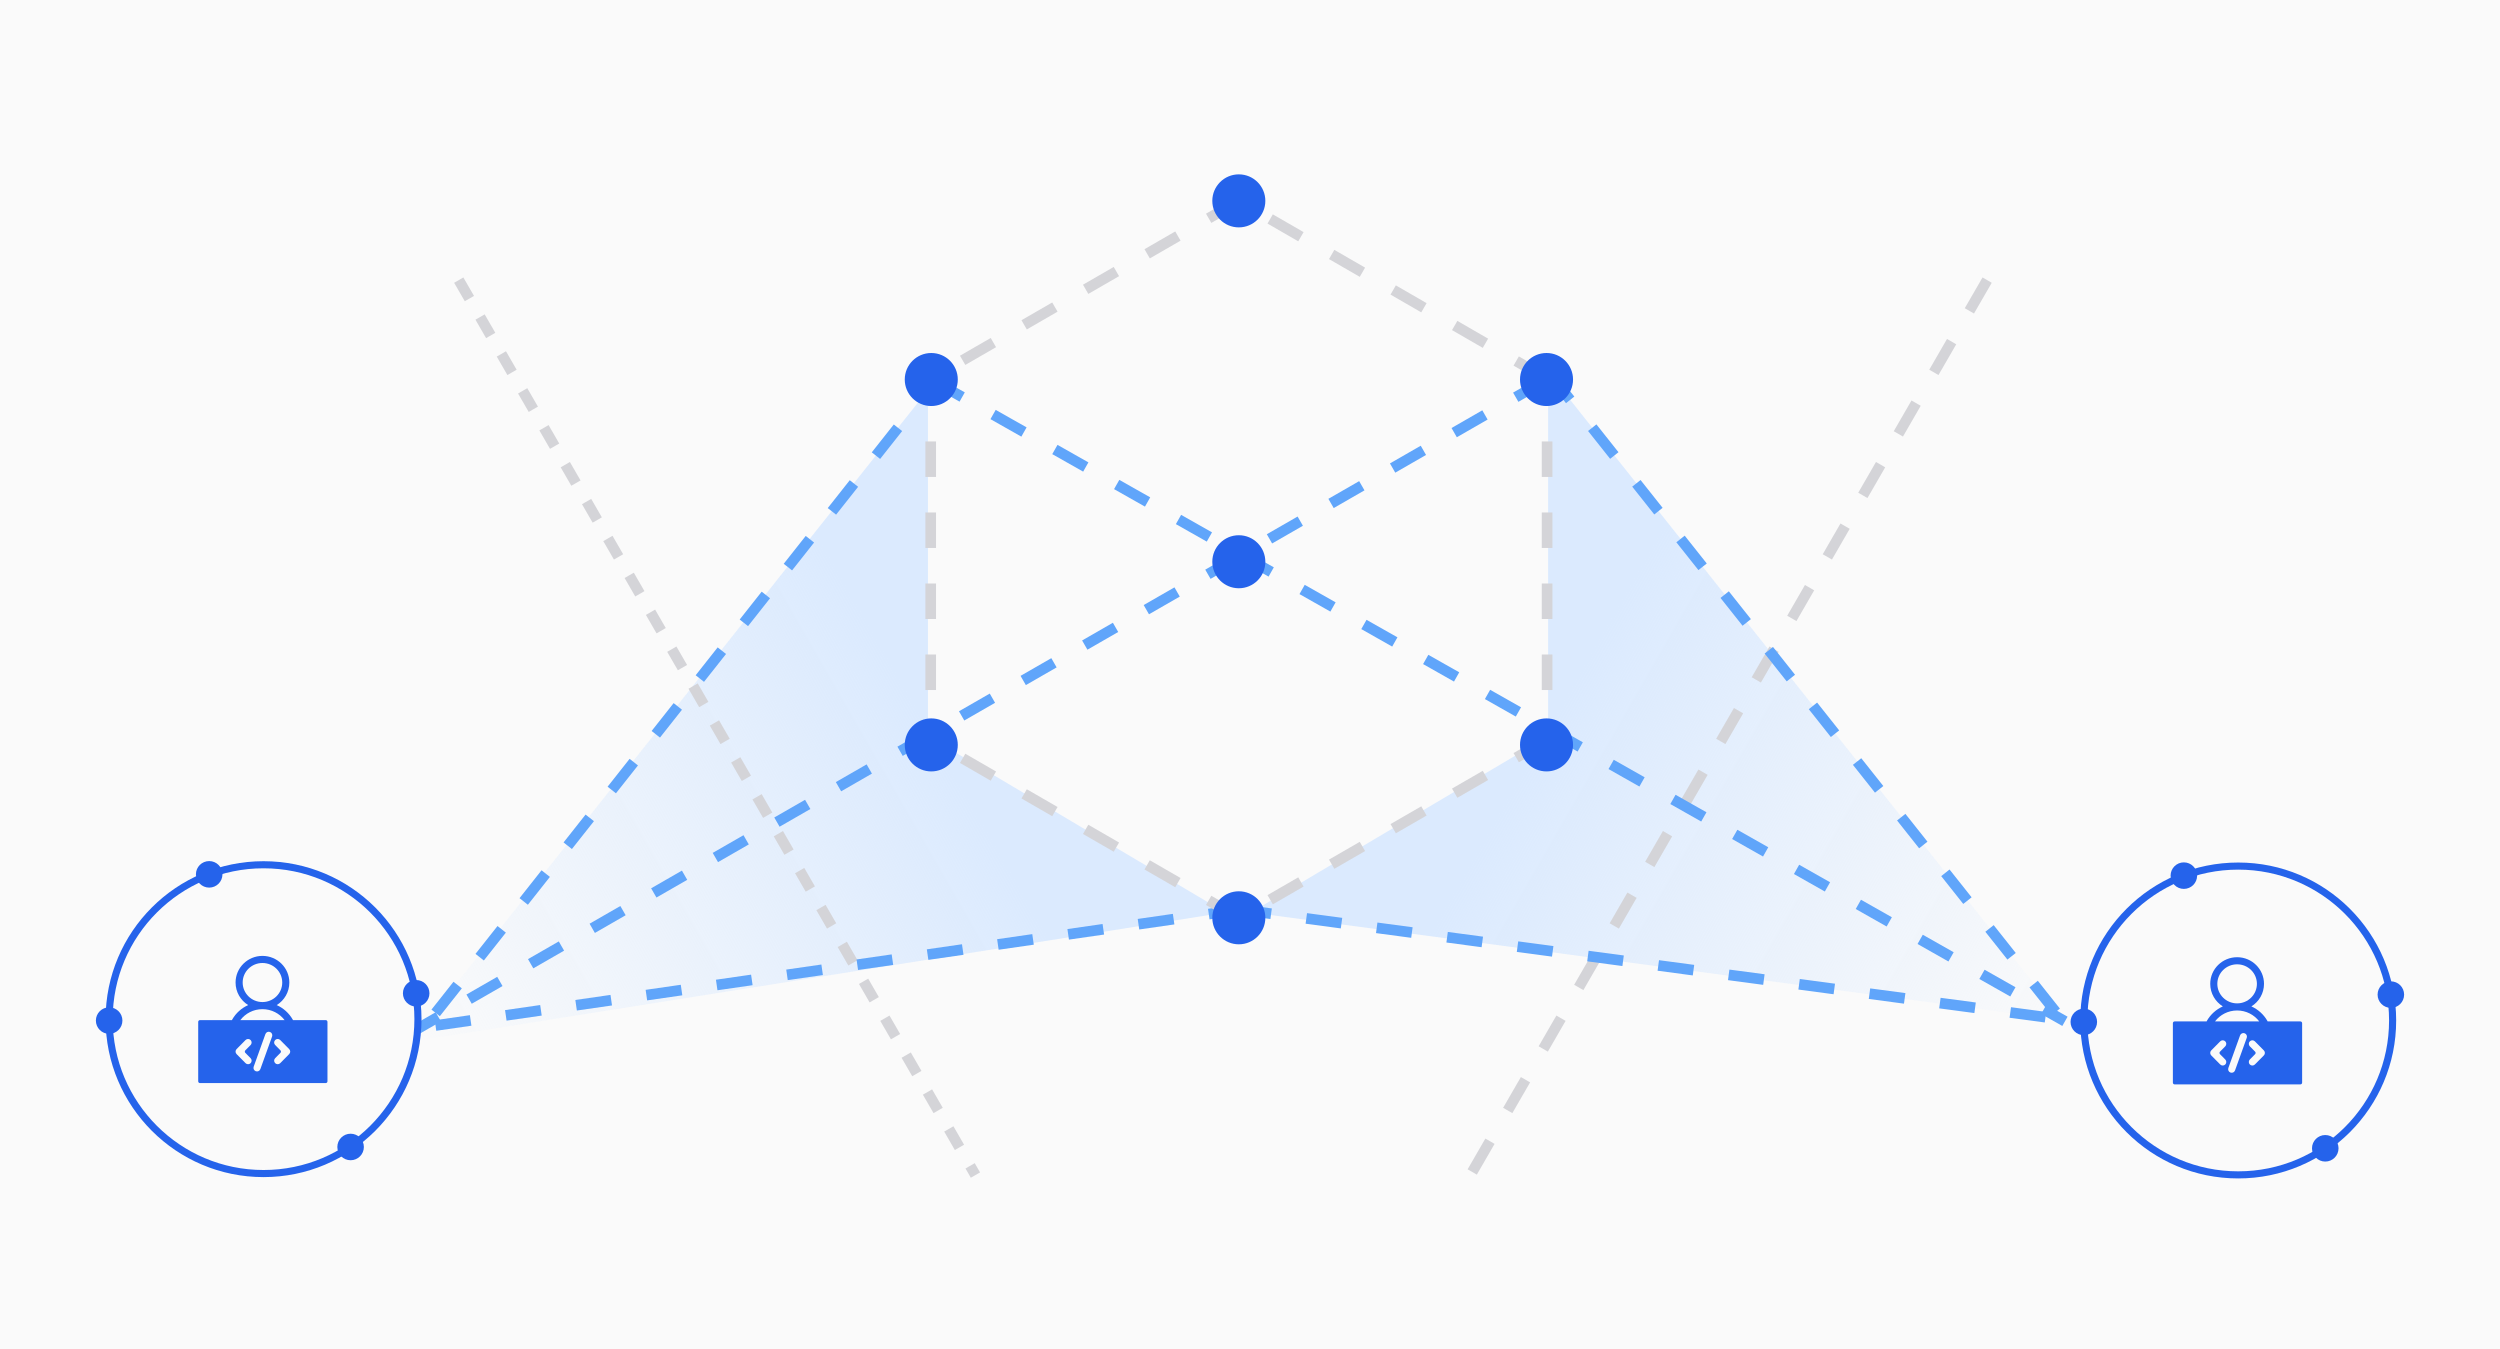
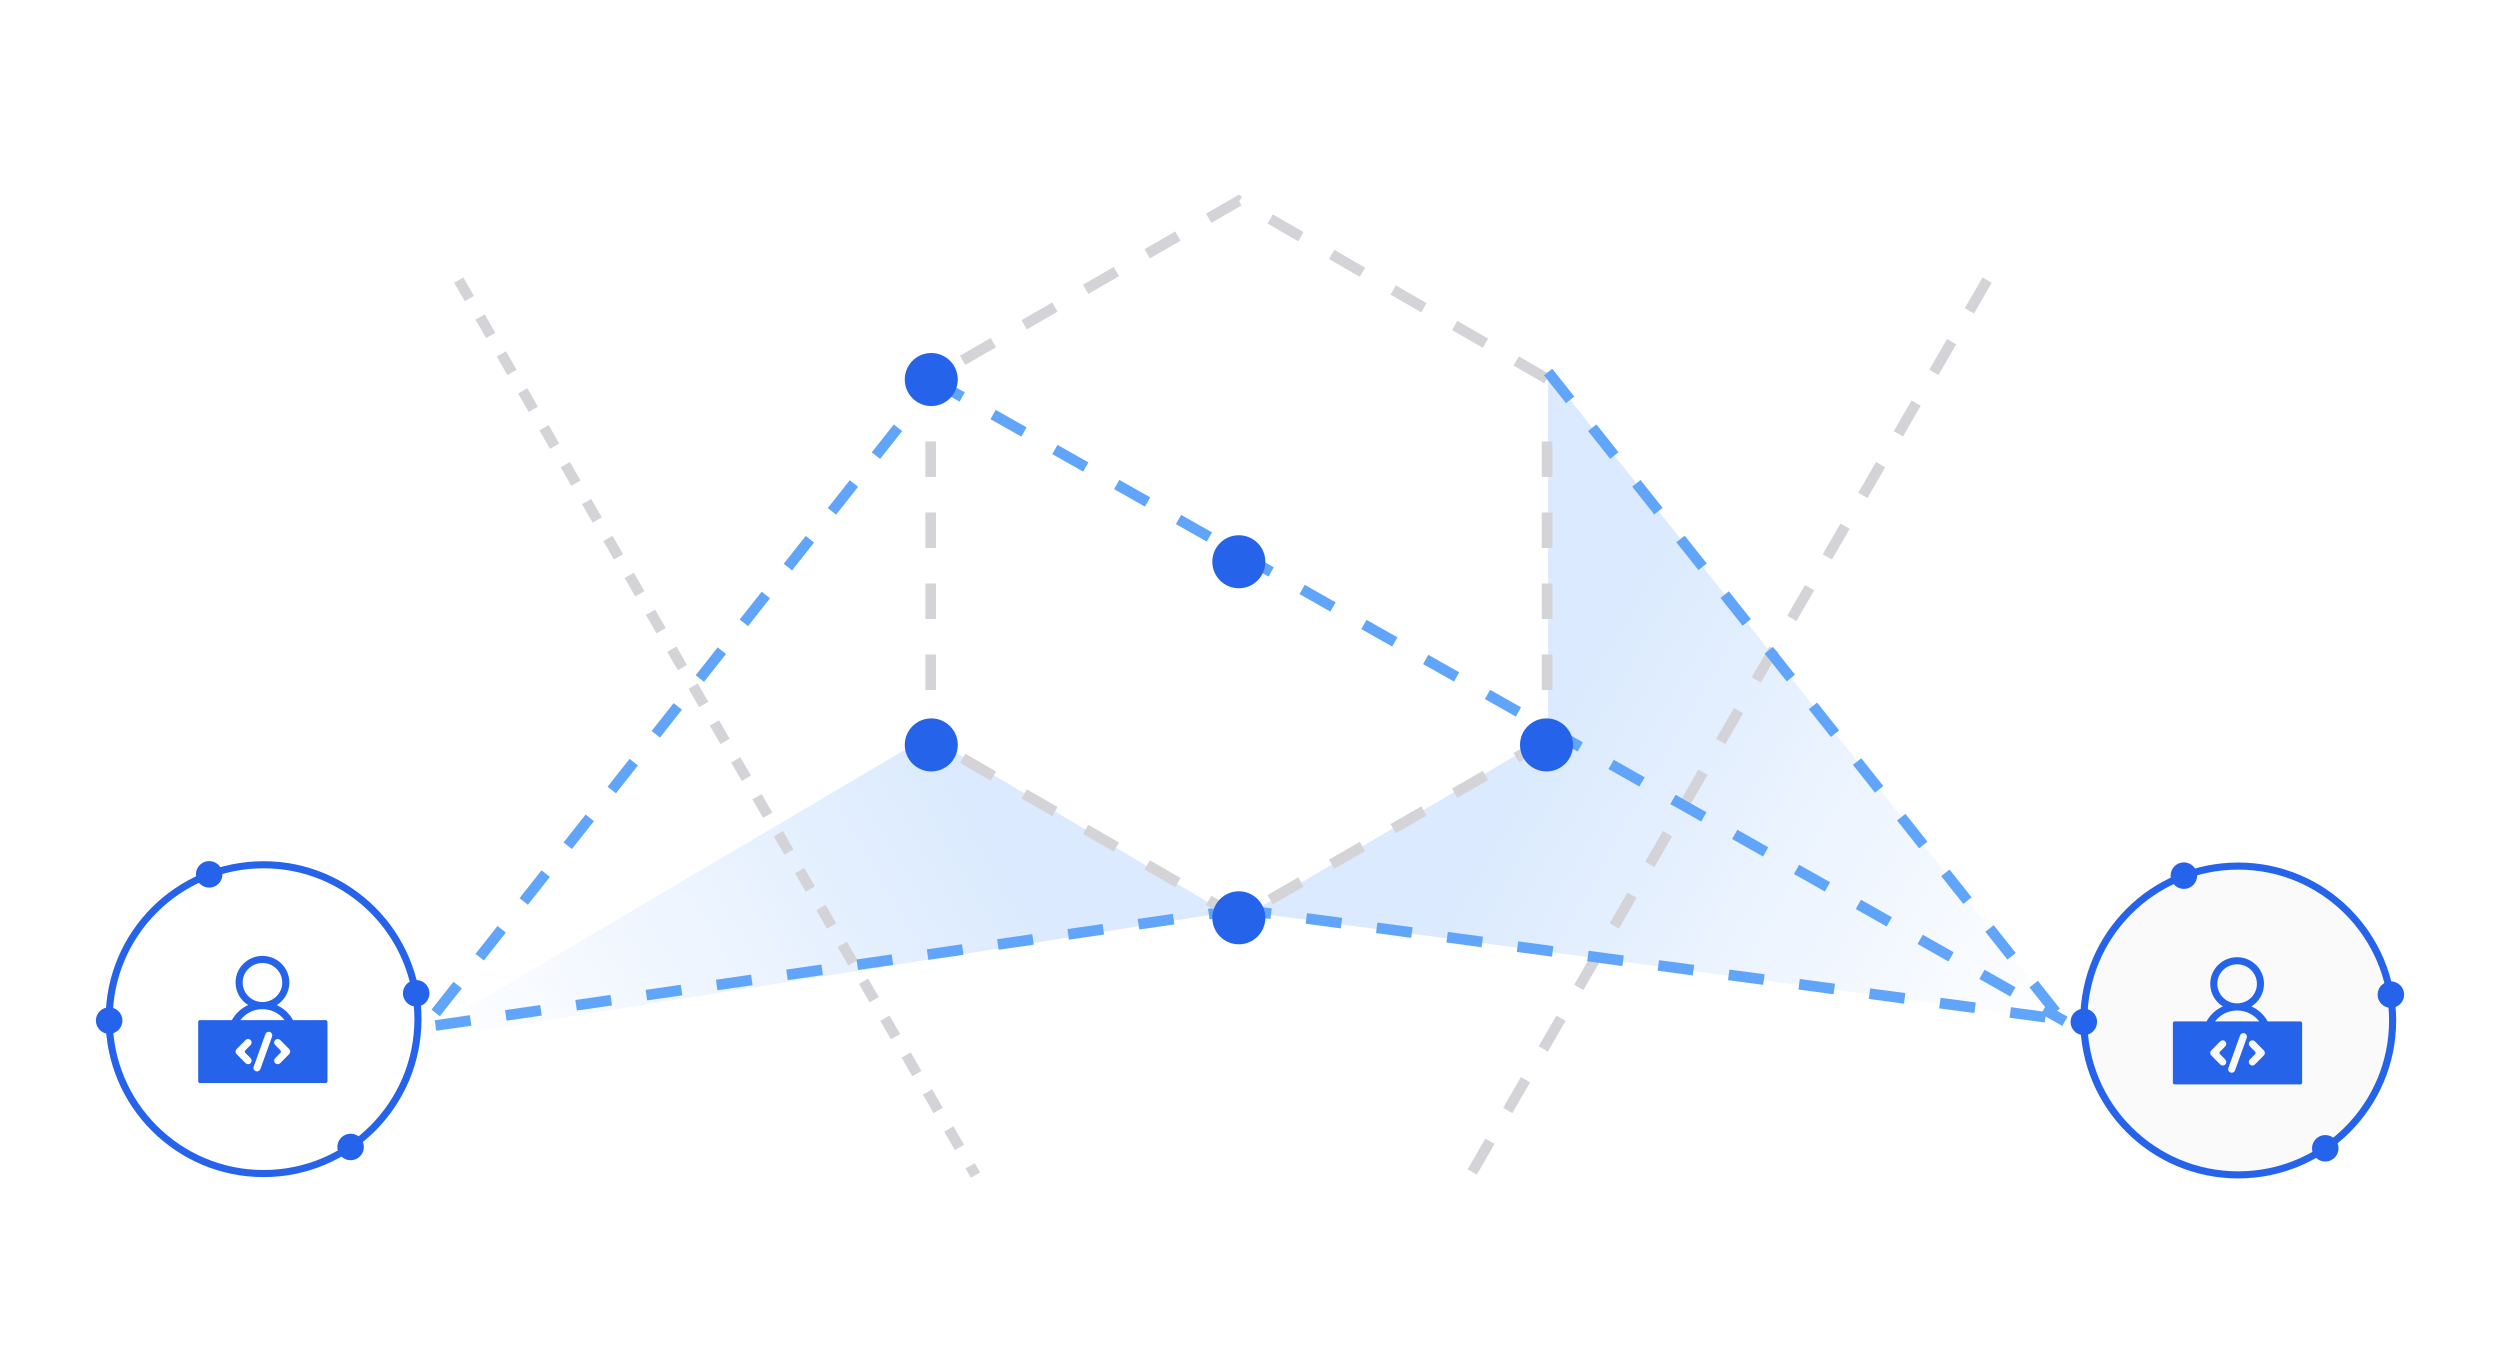
<svg xmlns="http://www.w3.org/2000/svg" width="704" height="380" viewBox="0 0 704 380" fill="none">
-   <rect width="704" height="380" fill="#FAFAFA" />
  <path d="M580.853 287.218L435.943 104.769V207.307L352.247 256.95L580.853 287.218Z" fill="url(#paint0_linear_2490_151262)" />
-   <path d="M115.475 293.38L261.314 109.824L261.314 207.306L345.01 256.948L115.475 293.38Z" fill="url(#paint1_linear_2490_151262)" />
+   <path d="M115.475 293.38L261.314 207.306L345.01 256.948L115.475 293.38Z" fill="url(#paint1_linear_2490_151262)" />
  <path d="M435.621 106.661L348.853 56.565L262.086 106.661" stroke="#D4D4D8" stroke-width="3" stroke-dasharray="10 10" />
  <path d="M129.183 78.881L274.685 330.899" stroke="#D4D4D8" stroke-width="3" stroke-dasharray="6 6" />
  <path d="M559.577 78.881L414.074 330.899" stroke="#D4D4D8" stroke-width="3" stroke-dasharray="10 10" />
-   <path d="M435.501 106.874L115.411 290.952" stroke="#60A5FA" stroke-width="3" stroke-dasharray="10 10" />
  <path d="M262.246 106.874L581.487 287.607" stroke="#60A5FA" stroke-width="3" stroke-dasharray="10 10" />
  <path d="M265.266 104.769L120.971 287.395" stroke="#60A5FA" stroke-width="3" stroke-dasharray="10 10" />
  <path d="M435.943 104.769L580.508 286.99" stroke="#60A5FA" stroke-width="3" stroke-dasharray="10 10" />
  <path d="M350.288 255.979L120.549 289.082" stroke="#60A5FA" stroke-width="3" stroke-dasharray="10 10" />
  <path d="M348.034 255.979L580.461 287.035" stroke="#60A5FA" stroke-width="3" stroke-dasharray="10 10" />
  <path d="M435.621 208.358L348.853 258.453L262.086 208.358" stroke="#D4D4D8" stroke-width="3" stroke-dasharray="10 10" />
  <path d="M262.086 124.308V207.003" stroke="#D4D4D8" stroke-width="3" stroke-dasharray="10 10" />
  <path d="M435.662 124.308V207.003" stroke="#D4D4D8" stroke-width="3" stroke-dasharray="10 10" />
  <rect x="586.142" y="243.895" width="87.876" height="87.006" rx="43.503" fill="#FAFAFA" />
  <path fill-rule="evenodd" clip-rule="evenodd" d="M629.973 271.551C626.885 271.551 624.401 274.023 624.401 277.05C624.401 280.077 626.885 282.55 629.973 282.55C633.06 282.55 635.545 280.077 635.545 277.05C635.545 274.023 633.06 271.551 629.973 271.551ZM622.401 277.05C622.401 272.898 625.802 269.551 629.973 269.551C634.144 269.551 637.545 272.898 637.545 277.05C637.545 279.733 636.125 282.08 633.995 283.405C635.893 284.254 637.468 285.686 638.488 287.471C638.518 287.524 638.542 287.577 638.562 287.632H647.781C648.057 287.632 648.281 287.856 648.281 288.132V304.869C648.281 305.145 648.057 305.369 647.781 305.369H612.381C612.104 305.369 611.881 305.145 611.881 304.869V288.132C611.881 287.856 612.104 287.632 612.381 287.632H621.39C621.411 287.566 621.44 287.501 621.476 287.438C622.496 285.668 624.064 284.249 625.95 283.405C623.82 282.08 622.401 279.733 622.401 277.05ZM623.743 287.632H636.202C634.784 285.762 632.523 284.55 629.972 284.55C627.422 284.55 625.16 285.762 623.743 287.632ZM632.085 290.967C632.604 291.154 632.874 291.727 632.687 292.247L629.384 301.431C629.197 301.951 628.624 302.221 628.104 302.034C627.585 301.847 627.315 301.274 627.502 300.755L630.805 291.57C630.992 291.05 631.565 290.78 632.085 290.967ZM626.628 293.235C627.02 293.623 627.024 294.256 626.636 294.649L625.152 296.149C624.959 296.344 624.959 296.658 625.152 296.853L626.636 298.353C627.024 298.746 627.02 299.379 626.628 299.767C626.235 300.156 625.602 300.152 625.214 299.759L622.686 297.204C622.301 296.815 622.301 296.187 622.686 295.798L625.214 293.243C625.602 292.85 626.235 292.847 626.628 293.235ZM634.975 293.243C634.587 292.85 633.953 292.847 633.561 293.235C633.168 293.623 633.165 294.256 633.553 294.649L635.037 296.149C635.23 296.344 635.23 296.658 635.037 296.853L633.553 298.353C633.165 298.746 633.168 299.379 633.561 299.767C633.953 300.156 634.587 300.152 634.975 299.759L637.502 297.204C637.888 296.815 637.888 296.187 637.502 295.798L634.975 293.243Z" fill="#2563EB" />
  <circle cx="630.282" cy="287.368" r="43.48" stroke="#2563EB" stroke-width="2" />
  <ellipse cx="614.973" cy="246.58" rx="3.736" ry="3.736" fill="#2563EB" />
  <ellipse cx="586.802" cy="287.77" rx="3.736" ry="3.736" fill="#2563EB" />
  <ellipse cx="654.796" cy="323.362" rx="3.736" ry="3.736" fill="#2563EB" />
  <ellipse cx="673.264" cy="280.085" rx="3.736" ry="3.736" fill="#2563EB" />
-   <rect x="30.076" y="243.523" width="87.876" height="87.006" rx="43.503" fill="#FAFAFA" />
  <path fill-rule="evenodd" clip-rule="evenodd" d="M73.907 271.18C70.819 271.18 68.335 273.652 68.335 276.679C68.335 279.706 70.819 282.179 73.907 282.179C76.995 282.179 79.479 279.706 79.479 276.679C79.479 273.652 76.995 271.18 73.907 271.18ZM66.335 276.679C66.335 272.527 69.736 269.18 73.907 269.18C78.078 269.18 81.479 272.527 81.479 276.679C81.479 279.362 80.059 281.709 77.929 283.034C79.827 283.883 81.402 285.315 82.422 287.1C82.452 287.152 82.476 287.206 82.496 287.261H91.715C91.991 287.261 92.215 287.485 92.215 287.761V304.498C92.215 304.774 91.991 304.998 91.715 304.998H56.315C56.039 304.998 55.815 304.774 55.815 304.498V287.761C55.815 287.485 56.039 287.261 56.315 287.261H65.324C65.345 287.195 65.374 287.13 65.41 287.067C66.43 285.297 67.998 283.878 69.884 283.034C67.755 281.708 66.335 279.362 66.335 276.679ZM67.677 287.261H80.136C78.719 285.391 76.457 284.179 73.906 284.179C71.356 284.179 69.094 285.391 67.677 287.261ZM76.019 290.596C76.538 290.783 76.808 291.356 76.621 291.876L73.318 301.06C73.131 301.58 72.558 301.85 72.038 301.663C71.519 301.476 71.249 300.903 71.436 300.383L74.739 291.199C74.926 290.679 75.499 290.409 76.019 290.596ZM70.562 292.864C70.954 293.252 70.958 293.885 70.57 294.278L69.086 295.778C68.893 295.973 68.893 296.287 69.086 296.482L70.57 297.982C70.958 298.375 70.954 299.008 70.562 299.396C70.169 299.784 69.536 299.781 69.148 299.388L66.62 296.833C66.235 296.444 66.235 295.816 66.62 295.427L69.148 292.872C69.536 292.479 70.169 292.475 70.562 292.864ZM78.909 292.872C78.521 292.479 77.888 292.475 77.495 292.864C77.102 293.252 77.099 293.885 77.487 294.278L78.971 295.778C79.164 295.973 79.164 296.287 78.971 296.482L77.487 297.982C77.099 298.375 77.102 299.008 77.495 299.396C77.888 299.784 78.521 299.781 78.909 299.388L81.436 296.833C81.822 296.444 81.822 295.816 81.436 295.427L78.909 292.872Z" fill="#2563EB" />
  <circle cx="74.216" cy="286.994" r="43.48" stroke="#2563EB" stroke-width="2" />
  <ellipse cx="58.907" cy="246.216" rx="3.736" ry="3.736" fill="#2563EB" />
  <ellipse cx="30.736" cy="287.397" rx="3.736" ry="3.736" fill="#2563EB" />
  <ellipse cx="98.73" cy="322.989" rx="3.736" ry="3.736" fill="#2563EB" />
  <ellipse cx="117.198" cy="279.713" rx="3.736" ry="3.736" fill="#2563EB" />
-   <ellipse cx="348.853" cy="56.565" rx="7.467" ry="7.467" fill="#2563EB" />
-   <ellipse cx="435.501" cy="106.873" rx="7.467" ry="7.467" fill="#2563EB" />
  <ellipse cx="262.246" cy="106.873" rx="7.467" ry="7.467" fill="#2563EB" />
  <ellipse cx="435.501" cy="209.767" rx="7.467" ry="7.467" fill="#2563EB" />
  <ellipse cx="262.246" cy="209.767" rx="7.467" ry="7.467" fill="#2563EB" />
  <ellipse cx="348.853" cy="158.188" rx="7.467" ry="7.467" fill="#2563EB" />
  <ellipse cx="348.853" cy="258.453" rx="7.467" ry="7.467" fill="#2563EB" />
  <defs>
    <linearGradient id="paint0_linear_2490_151262" x1="435.277" y1="205.732" x2="582.645" y2="290.41" gradientUnits="userSpaceOnUse">
      <stop stop-color="#DBEAFE" />
      <stop offset="1" stop-color="#DBEAFE" stop-opacity="0" />
    </linearGradient>
    <linearGradient id="paint1_linear_2490_151262" x1="261.979" y1="205.73" x2="114.612" y2="290.409" gradientUnits="userSpaceOnUse">
      <stop stop-color="#DBEAFE" />
      <stop offset="1" stop-color="#DBEAFE" stop-opacity="0" />
    </linearGradient>
  </defs>
</svg>